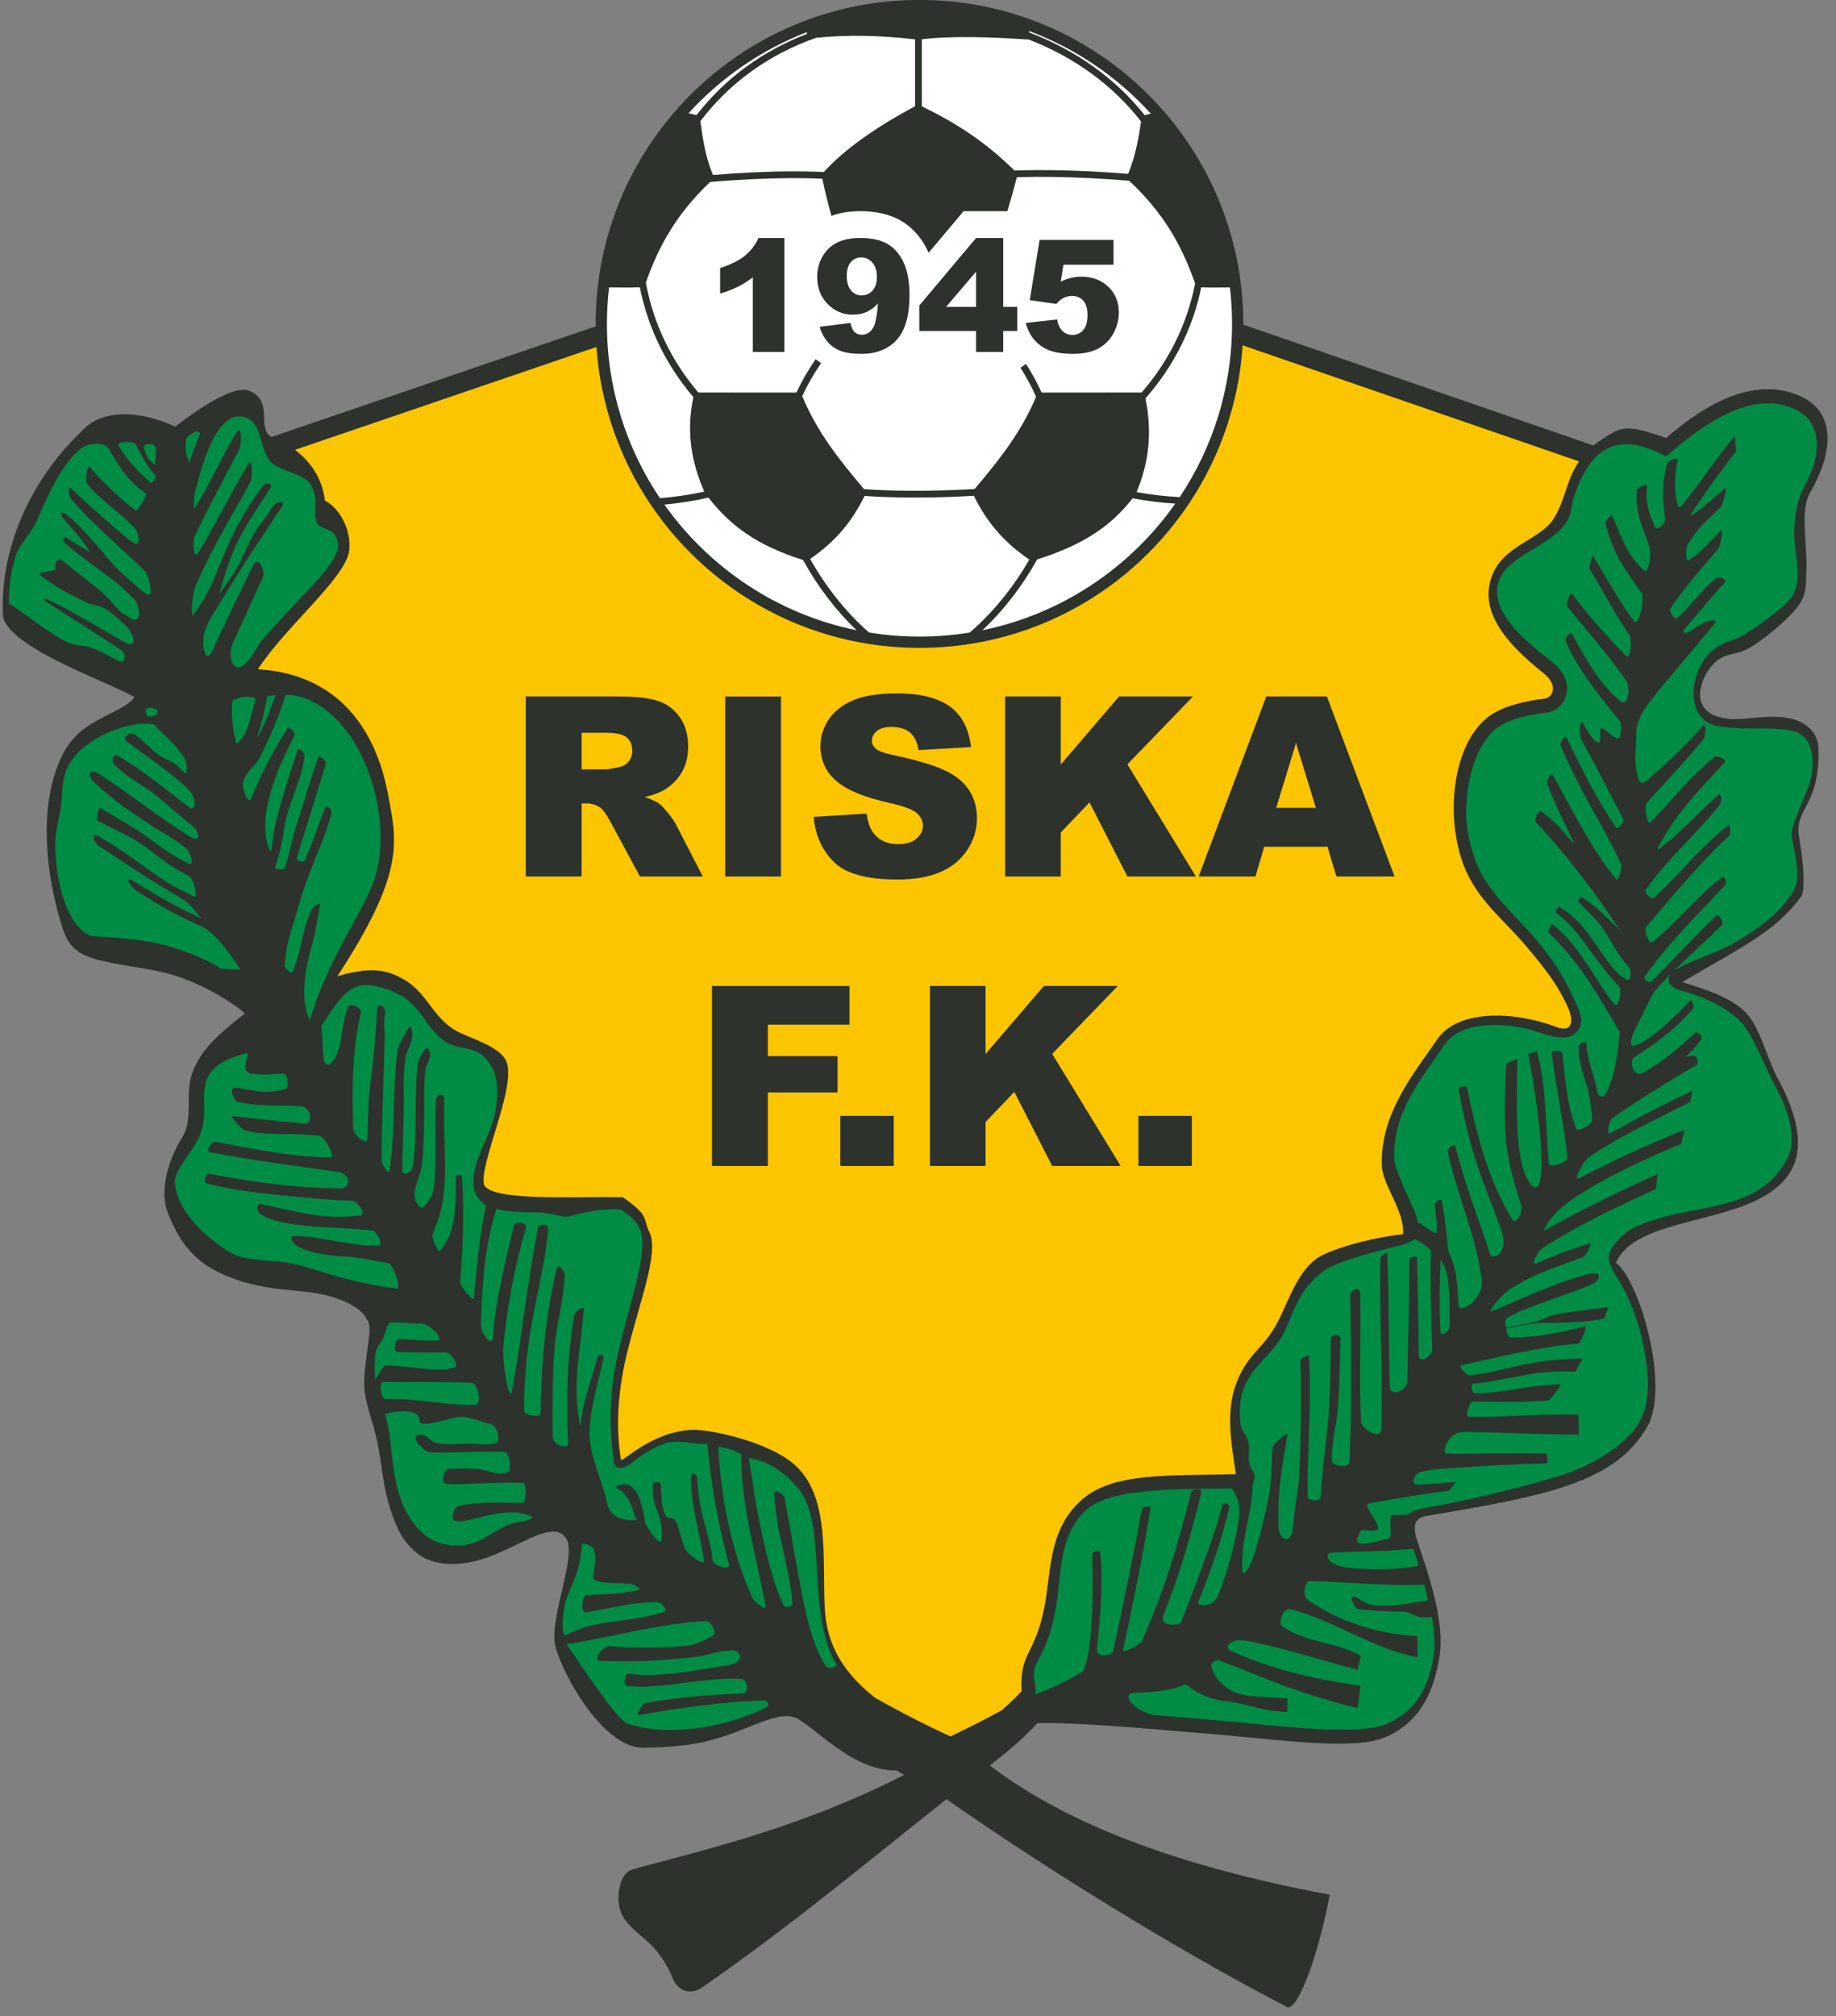
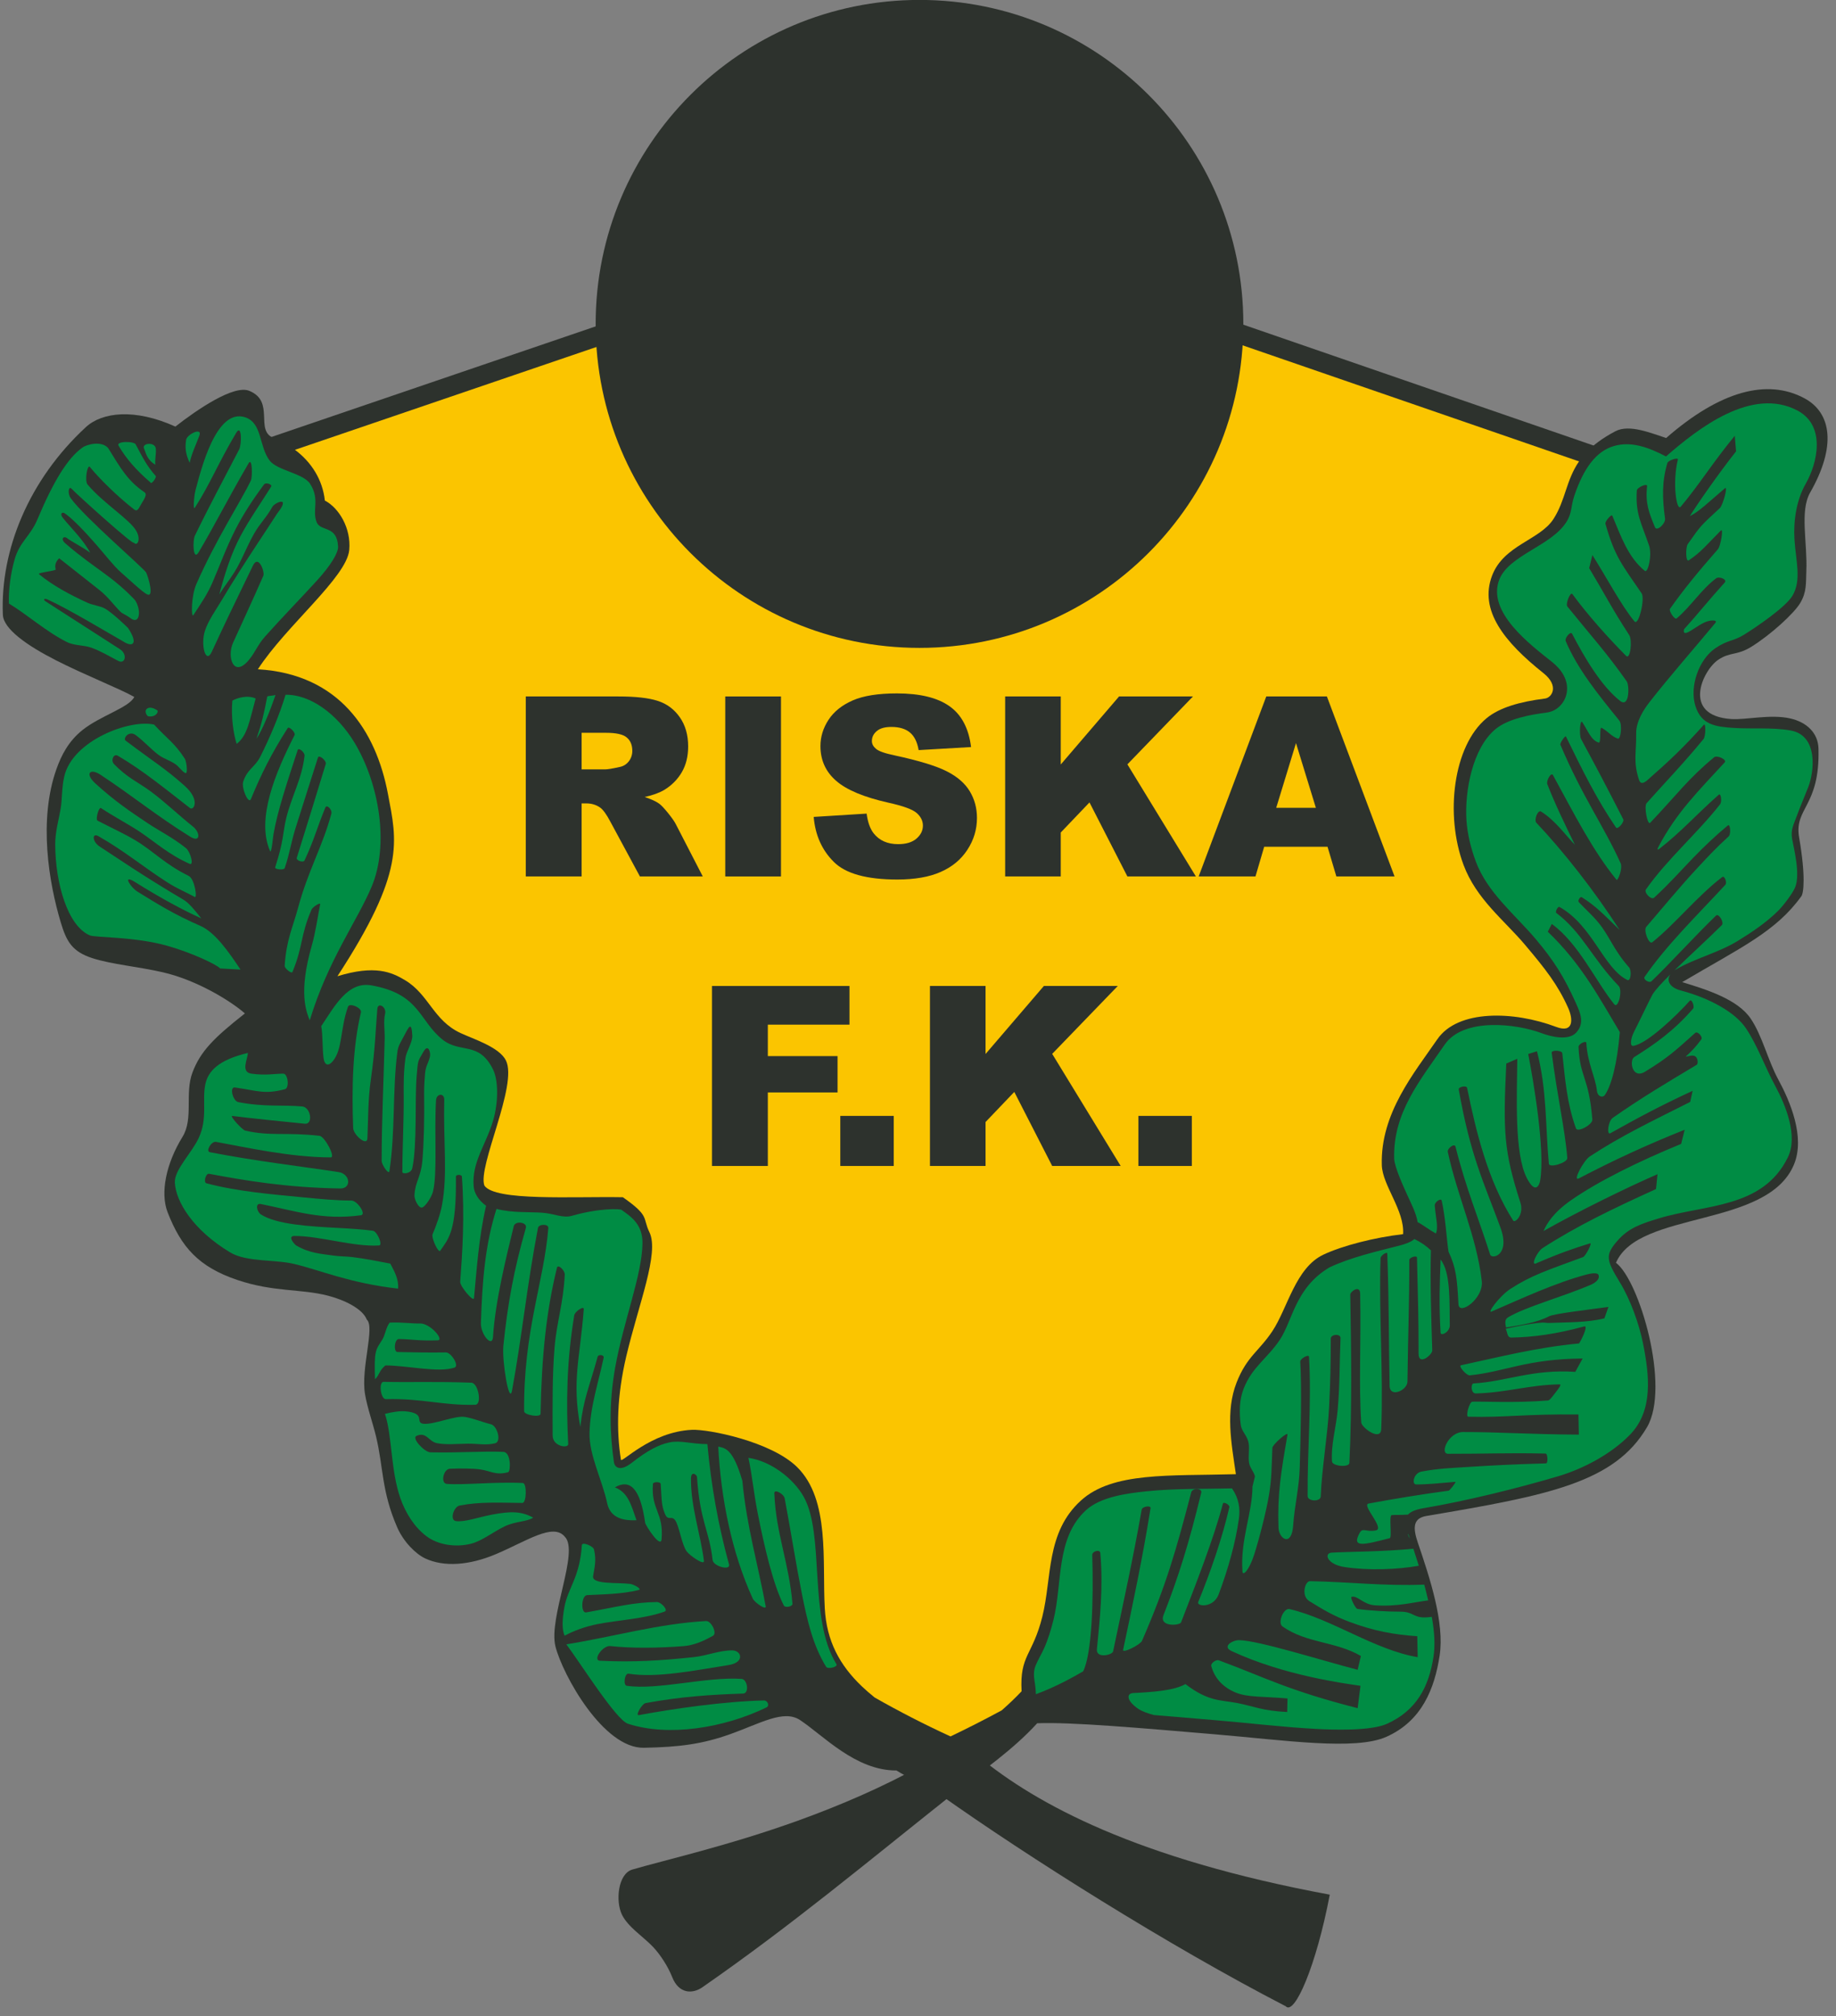
<svg xmlns="http://www.w3.org/2000/svg" width="518.7pt" height="569.4pt" viewBox="0 0 518.7 569.4" version="1.1">
  <rect x="0" y="0" width="518.7" height="569.4" fill="#808080" stroke="none" />
  <g id="surface1">
    <path style=" stroke:none;fill-rule:evenodd;fill:rgb(17.651%,19.604%,17.651%);fill-opacity:1;" d="M 53.82 131.199 L 224.91 72.863 L 298.562 73.516 L 467.699 131.852 C 464.223 174.648 471.477 277.25 442.605 336.184 C 409.809 403.133 331.727 467.031 268.586 496.52 C 213.836 471.969 174.898 434.039 142.137 389.629 C 108.391 343.891 73.113 292.988 67.18 236.461 C 63.488 201.266 57.512 166.395 53.82 131.199 Z M 53.82 131.199 " />
    <path style=" stroke:none;fill-rule:evenodd;fill:rgb(17.651%,19.604%,17.651%);fill-opacity:1;" d="M 24.258 120.621 C 8.172 135.469 0.039 155.293 0.809 173.621 C 0.98 177.625 7.617 182.289 15.742 186.438 C 23.871 190.59 33.781 194.461 37.93 196.82 C 36.512 199.809 28.348 202.125 23.277 206.184 C 19.336 209.34 17.34 213.305 15.984 217.086 C 10.777 231.633 13.844 249.422 17.156 260.457 C 18.758 265.801 20.316 268.734 26.145 270.605 C 31.594 272.355 39.047 272.973 46.047 274.586 C 55.82 276.84 65.391 282.84 69.188 286.199 C 60.312 293.184 56.645 296.91 54.383 302.852 C 52.133 308.762 54.727 315.887 51.578 321.02 C 46.914 328.598 45.215 336.855 47.355 342.355 C 51.227 352.285 56.172 357.785 67.02 361.457 C 77.27 364.93 84.941 363.918 92.629 365.898 C 97.234 367.082 102.414 369.551 103.629 372.664 C 105.996 374.762 101.902 386.316 103.121 393.699 C 103.754 397.523 105.285 401.711 106.23 405.629 C 108.34 414.375 107.746 421.039 112.199 431.289 C 114.008 435.449 117.461 438.852 120.121 440.102 C 125.395 442.57 132.555 442.102 140.18 438.863 C 148.82 435.195 156.273 429.988 159.551 433.957 C 163.777 438.109 154.855 456.863 156.93 464.988 C 158.984 473.047 170.473 493.809 181.922 493.578 C 191.965 493.379 198.367 492.559 206.32 489.723 C 214.785 486.703 221.383 482.715 225.977 485.723 C 232.523 490.016 241.676 500.039 253.258 499.992 C 256.727 502.203 261.547 503.938 265.664 506.859 C 290.148 524.219 330.27 549.559 363.23 566.566 C 365.715 569.352 371.895 555.062 375.68 535.062 C 321.156 524.949 292.785 509.461 276.551 496.121 C 274.762 494.652 272.359 494.191 270.301 493.191 C 261.402 488.871 250.801 483.223 243.449 476.195 C 237.223 470.242 233.527 463.441 233.012 454.188 C 232.273 440.895 234.539 423.566 225.238 414.352 C 217.863 407.047 200.047 403.566 195.473 403.785 C 183.785 404.34 175.598 413.332 175.422 412.219 C 174.086 403.816 174.305 394.203 176.914 383.098 C 180.379 368.355 186.34 353.863 183.473 347.984 C 181.445 343.832 183.684 343.496 175.965 338.102 C 161.754 337.848 139.836 339.266 136.84 334.801 C 134.891 329.391 146.352 306.445 142.941 299.496 C 141.09 295.711 133.82 293.473 130.09 291.727 C 122.453 288.168 121.18 280.902 114.531 276.871 C 110.547 274.449 105.852 272.477 95.328 275.691 C 114.629 246.098 112.137 237.602 109.59 224.156 C 106.199 206.305 95.816 190.363 72.855 189.004 C 80.793 176.75 97.965 162.996 98.668 155.312 C 99.23 149.176 95.746 143.418 91.777 141.359 C 90.906 133.27 85.246 126.824 77.328 123.715 C 71.836 121.562 77.84 113.406 70.41 110.367 C 66.062 108.59 55.688 115.66 49.547 120.469 C 38.039 115.27 28.844 116.391 24.258 120.621 Z M 24.258 120.621 " />
    <path style=" stroke:none;fill-rule:evenodd;fill:rgb(0%,54.881%,26.66%);fill-opacity:1;" d="M 33.438 186.656 C 30.637 185.223 28.844 184.039 25.871 182.934 C 23.633 182.105 21.102 182.418 18.82 181.277 C 13.105 178.422 7.418 173.371 2.523 170.445 C 2.355 166.793 2.977 162.051 4.129 157.973 C 5.547 152.977 8.562 151.453 10.562 146.699 C 15.137 135.828 19.137 129.348 23.289 126.395 C 24.672 125.41 28.754 124.445 30.559 126.543 C 34.152 132.367 36.164 135.867 40.801 138.996 C 41.793 139.668 40.543 141.184 39.82 142.488 C 39.078 143.832 38.727 144.512 37.93 143.898 C 33.203 140.262 27.832 134.922 25.391 131.867 C 24.695 130.992 23.852 135.785 24.742 136.836 C 29.246 142.172 36.621 146.641 38.492 149.918 C 39.918 152.414 38.754 154.418 37.785 153.219 C 37.922 154.254 21.355 139.312 20.305 138.098 C 19.355 137 19.023 139.332 19.977 140.676 C 23.773 146.027 40.816 160.629 41.316 161.727 C 41.945 163.113 43.762 169.27 41.297 167.707 C 39.754 166.73 37.797 164.852 34.133 161.602 C 32.082 159.781 29.605 156.562 27.152 153.758 C 23.789 149.91 20.461 146.453 18.301 144.969 C 17.562 144.461 16.789 145.059 17.785 146.289 C 20.066 149.105 23.504 152.395 25.488 156.105 C 23.402 154.547 19.781 152.68 19.004 152.023 C 18.027 151.199 17.004 152.156 18.395 153.395 C 19.535 154.41 20.73 155.367 21.836 156.246 C 24.996 158.777 28.035 160.809 31.195 163.223 C 35.195 166.277 38.109 169.391 38.227 169.586 C 40.023 172.523 39.426 176.52 36.879 174.578 C 35.551 173.57 34.707 173.402 34.078 172.797 C 32.297 171.082 30.59 168.586 28.039 166.586 C 23.254 162.816 18.332 158.91 16.715 157.656 C 15.621 158.75 15.473 159.652 15.715 160.766 C 16.203 161.199 10.445 161.668 11.031 162.156 C 14.836 165.32 19.816 167.988 24.715 170.223 C 26.211 170.906 28.266 171.109 29.594 171.832 C 31.805 173.043 36.129 177.285 36.184 177.363 C 39.129 181.82 37.566 182.973 34.688 181.074 C 30.711 178.836 19.461 172.027 13.539 169.344 C 12.34 168.801 12.207 169.414 12.871 169.824 C 13.367 170.125 28.227 179.691 33.879 183.332 C 36.109 184.77 35.363 187.645 33.438 186.656 Z M 33.438 186.656 " />
    <path style=" stroke:none;fill-rule:evenodd;fill:rgb(0%,54.881%,26.66%);fill-opacity:1;" d="M 70.223 186.484 C 72.098 184.273 72.789 182.098 74.883 179.754 C 79.828 174.215 85.23 168.688 89.523 163.977 C 93.504 159.609 95.586 156.086 95.512 154.375 C 95.258 148.258 90.586 150.207 89.48 147.508 C 88.062 144.035 90.48 141.176 87.633 136.664 C 85.73 133.656 78.32 132.883 76.176 130.059 C 73.133 126.043 74.117 119.512 69.344 117.871 C 61.023 115.012 56.742 132.914 55.266 138.316 C 54.789 140.062 54.488 144.246 55.047 143.379 C 59.336 136.762 61.715 130.629 66.707 122.27 C 68.363 119.484 68.281 125.531 67.586 126.887 C 62.98 135.781 59.207 142.723 55.047 151.297 C 54.406 152.621 54.488 158.711 56.148 155.918 C 60.637 148.359 63.992 141.562 70.223 130.844 C 71.305 128.977 71.34 134.727 70.879 135.688 C 67.926 141.859 61.148 152.051 55.488 164.914 C 53.938 168.438 54.02 174.617 54.609 173.73 C 56.578 170.758 58.582 167.832 59.969 164.625 C 62.117 159.668 63.918 154.598 66.602 149.359 C 68.688 145.281 71.41 141.098 74.617 136.781 C 75.09 136.152 77.016 136.77 76.598 137.438 C 73.539 142.328 70.32 146.867 67.848 151.562 C 65.379 156.258 63.52 161.852 61.965 167.867 C 63.406 165.516 64.73 163.949 66.184 161.648 C 68.277 158.336 69.496 154.785 71.719 150.82 C 73.453 147.742 75.207 146.262 76.945 143.129 C 77.598 141.953 82.41 139.797 78.266 145.078 C 74.348 151.145 71.266 155.645 67.668 161.34 C 65.781 164.32 64.02 167.164 62.469 169.777 C 61.086 172.109 58.867 175.176 57.906 178.113 C 56.602 182.117 58.133 187.762 59.84 184.055 C 63.148 176.867 66.504 169.906 71.445 159.75 C 73.059 156.434 74.844 161.562 74.398 162.586 C 71.52 169.23 68.645 175.277 65.84 181.516 C 64.043 185.508 65.973 191.496 70.223 186.484 Z M 70.223 186.484 " />
    <path style=" stroke:none;fill-rule:evenodd;fill:rgb(0%,54.881%,26.66%);fill-opacity:1;" d="M 33.547 125.941 C 35.594 129.484 38.656 132.953 42.465 136.203 C 42.758 137.047 44.258 134.805 44.004 134.438 C 41.363 131.422 40.371 129.289 38.391 125.609 C 38.172 124.508 32.453 124.508 33.547 125.941 Z M 33.547 125.941 " />
    <path style=" stroke:none;fill-rule:evenodd;fill:rgb(0%,54.881%,26.66%);fill-opacity:1;" d="M 52.59 124.18 C 52.184 126.75 52.551 128.445 53.582 130.688 C 54.207 127.891 55.266 125.867 56.219 123.297 C 57.539 120.426 52.918 122.523 52.59 124.18 Z M 52.59 124.18 " />
    <path style=" stroke:none;fill-rule:evenodd;fill:rgb(0%,54.881%,26.66%);fill-opacity:1;" d="M 40.707 126.715 C 41.168 127.684 41.434 129.84 43.895 131.238 C 43.672 129.84 44.211 128.004 44.004 126.605 C 43.73 124.73 39.926 125.109 40.707 126.715 Z M 40.707 126.715 " />
    <path style=" stroke:none;fill-rule:evenodd;fill:rgb(0%,54.881%,26.66%);fill-opacity:1;" d="M 43.547 204.637 C 36.871 203.02 20.516 208.996 18.152 219.289 C 17.398 222.57 17.602 225.664 17.109 228.516 C 16.586 231.602 15.582 234.906 15.598 238.543 C 15.656 249.457 19.09 261.449 25.363 264.152 C 26.867 264.797 38.031 264.496 47.172 267.07 C 54.281 269.07 61.426 272.5 62.184 273.496 L 67.953 273.816 C 64.707 268.973 60.832 263.309 56.594 261.461 C 49.145 258.207 44.57 255.348 38.781 251.762 C 37.016 250.672 34.438 246.852 37.93 248.965 C 45.746 253.848 51.988 257.164 56.871 259.352 C 55.09 257.129 53.41 255.012 51.871 254.105 C 40.465 247.383 32.715 242.027 28.164 239.066 C 26.012 237.668 25.957 235.094 27.797 236.137 C 35.176 240.316 40.652 244.965 47.359 249.234 C 49.98 250.906 51.969 251.68 54.902 253.234 C 55.879 254.176 55.055 248.219 53.312 247.359 C 46.418 243.965 43.547 240.48 38.16 237.258 C 35.035 235.387 31.715 233.918 27.551 231.746 C 26.91 231.41 27.926 227.801 28.531 228.199 C 32.305 230.699 36.469 232.859 39.641 234.992 C 43.984 237.91 47.59 241.273 53.555 243.945 C 54.922 244.559 53.742 240.492 52.582 239.551 C 48.918 236.586 45.023 234.668 41.82 232.535 C 36.836 229.203 32.359 226.203 26.941 221.242 C 23.883 218.441 25.438 216.836 28.406 218.801 C 37.695 224.941 44.133 230.316 53.68 236.254 C 56.719 238.145 56.609 235.109 54.535 233.445 C 50.289 230.043 46.492 226.387 42.695 223.582 C 38.898 220.777 35.957 219.68 32.195 215.75 C 31.227 214.742 32.082 212.715 33.285 213.422 C 40.367 217.578 46.465 222.605 53.684 228.203 C 54.719 229.004 56.668 225.961 52.215 221.965 C 46.734 217.051 43.367 215.098 35.488 209.156 C 34.672 208.539 36.422 206.211 38.301 207.566 C 40.477 209.141 42.719 211.641 44.723 213.133 C 46.387 214.371 47.812 214.613 49.602 215.836 C 50.508 216.457 51.34 217.781 52.34 218.312 C 53.152 218.742 52.715 215.047 52.215 214.273 C 49.348 209.816 47.129 208.543 43.547 204.637 Z M 43.547 204.637 " />
    <path style=" stroke:none;fill-rule:evenodd;fill:rgb(0%,54.881%,26.66%);fill-opacity:1;" d="M 44.445 200.621 C 43.578 200.027 42.293 199.473 41.453 200.191 C 40.707 200.824 41.477 202.207 41.879 202.273 C 44.086 202.656 44.871 200.91 44.445 200.621 Z M 44.445 200.621 " />
    <path style=" stroke:none;fill-rule:evenodd;fill:rgb(0%,54.881%,26.66%);fill-opacity:1;" d="M 87.508 288.156 C 92.707 271.031 100.934 260.094 105.02 250.34 C 109.98 238.488 107.152 221.301 100.133 209.688 C 95.266 201.641 87.648 196.074 80.672 196.207 C 79.035 201.715 76.207 208.418 73.512 213.734 C 72.004 216.715 69.887 217.141 68.707 220.758 C 68.137 222.48 70.215 227.32 70.898 225.641 C 73.664 218.895 76.676 212.781 81.281 205.613 C 81.676 205.004 83.562 206.922 83.234 207.566 C 77.766 218.297 72.363 231.23 76.273 240.289 C 76.707 241.285 77.066 236.727 77.254 235.652 C 78.398 229.059 80.906 221.602 84.09 211.832 C 84.371 210.961 86.145 212.516 86.043 213.426 C 85.309 219.965 82.328 224.961 80.844 231.133 C 79.836 235.352 80.223 237.293 77.742 244.934 C 77.543 245.547 80.215 245.789 80.426 245.176 C 81.852 241.02 82.168 238.137 83.477 233.922 C 84.961 229.148 87.938 219.922 89.832 213.914 C 90.109 213.016 92.305 214.848 92.027 215.75 C 89.637 223.555 86.809 232.852 83.844 242.246 C 83.602 243.02 85.695 243.719 86.039 242.984 C 88.797 237.098 89.434 234.078 91.902 228.082 C 92.34 227.016 93.914 228.68 93.613 229.789 C 91.117 239.078 87.004 245.926 84.195 256.418 C 82.723 261.914 80.871 265.465 80.426 272.777 C 80.387 273.445 82.367 275.102 82.629 274.484 C 85.688 267.062 84.82 264.266 88.004 256.891 C 88.32 256.148 90.602 254.637 90.441 255.43 C 89.801 258.578 89.203 263.145 88.066 267.102 C 84.305 280.234 86.465 285.527 87.508 288.156 Z M 87.508 288.156 " />
    <path style=" stroke:none;fill-rule:evenodd;fill:rgb(0%,54.881%,26.66%);fill-opacity:1;" d="M 72.227 197.258 C 70.52 203.434 69.914 207.793 66.859 210.062 C 65.969 207.34 65.234 202.543 65.641 197.871 C 66.941 197.098 69.953 196.199 72.227 197.258 Z M 72.227 197.258 " />
    <path style=" stroke:none;fill-rule:evenodd;fill:rgb(0%,54.881%,26.66%);fill-opacity:1;" d="M 77.84 196.285 C 76.215 200.98 74.094 206.215 72.469 208.602 C 73.977 204.125 74.504 201.859 75.516 196.648 C 76.254 196.488 77.102 196.445 77.84 196.285 Z M 77.84 196.285 " />
    <path style=" stroke:none;fill-rule:evenodd;fill:rgb(0%,54.881%,26.66%);fill-opacity:1;" d="M 70.031 297.352 C 61.691 299.32 58.715 302.543 57.973 306.371 C 57.082 310.969 58.703 315.828 56.148 321.355 C 54.188 325.598 49.207 330.371 49.395 333.98 C 49.676 339.344 54.527 347.352 65.004 353.672 C 69.656 356.477 77.656 355.621 83.16 356.957 C 90.703 358.785 98.961 362.387 112.461 363.914 C 112.699 361.395 111.48 359.117 110.262 356.844 C 106.453 356.109 103.199 355.457 99.543 355.004 C 97.883 354.801 95.941 354.828 94.172 354.57 C 90.77 354.074 87.461 353.949 83.684 351.723 C 83.207 351.438 81.086 349.039 83.195 349.039 C 90.539 349.039 99.762 352.156 107.09 351.723 C 108.254 351.652 106.535 347.742 105.383 347.578 C 102.602 347.18 99.336 346.984 95.629 346.781 C 87.465 346.332 78.105 345.824 73.688 342.945 C 72.586 342.223 71.969 339.676 73.688 340.02 C 83.305 341.938 91.145 344.688 101.973 343.188 C 103.594 342.965 100.93 339.043 99.289 339.043 C 95.148 339.043 90.086 338.57 85.984 338.168 C 76.965 337.285 67.148 336.512 58.332 334.168 C 57.414 333.926 58.129 331.312 59.059 331.484 C 69.207 333.383 80.938 335.387 96.121 335.629 C 99.363 335.684 99.004 331.512 95.633 330.996 C 84.277 329.266 72.855 328 59.301 325.391 C 58.008 325.141 59.715 322.23 61.008 322.465 C 68.957 323.906 82.078 326.852 93.438 326.852 C 94.902 326.852 91.719 320.918 90.266 320.758 C 80.68 319.684 76.484 320.938 69.301 319.293 C 68.418 319.094 64.742 315.039 65.641 315.148 C 72.145 315.953 78.629 316.582 86.121 317.344 C 88.543 317.59 87.812 312.688 85.391 312.469 C 79.66 311.949 74.852 312.684 67.348 311.25 C 65.754 310.945 64.77 306.863 66.379 307.102 C 72.945 308.078 74.855 309.086 80.516 307.59 C 81.809 307.25 81.367 303.199 80.027 303.203 C 77.703 303.207 74.984 303.777 71.004 303.203 C 67.953 302.758 69.953 299.137 70.031 297.352 Z M 70.031 297.352 " />
    <path style=" stroke:none;fill-rule:evenodd;fill:rgb(0%,54.881%,26.66%);fill-opacity:1;" d="M 90.754 289.793 C 91.215 292.215 91.043 296 91.406 298.777 C 91.691 300.938 92.84 301.141 94.047 299.656 C 96.816 296.273 96.066 290.703 98.312 284.301 C 98.742 283.078 102.273 284.633 101.973 285.895 C 99.605 295.812 99.352 307.414 99.777 318.562 C 99.852 320.527 103.699 323.824 103.801 321.48 C 104.051 315.676 103.926 310.762 104.801 304.613 C 106.02 296.047 106.051 291.492 106.602 284.914 C 106.773 282.895 109.234 284.363 108.797 286.258 C 108.277 288.504 108.734 290.914 108.68 293.301 C 108.41 304.809 107.824 316.309 107.824 327.828 C 107.824 328.957 109.852 331.867 110.02 330.754 C 111.719 319.34 110.848 308.16 112.246 297.219 C 112.492 295.312 113.004 294.719 114.047 292.73 C 115.547 289.84 116.242 288.395 116.48 292.352 C 116.594 294.32 114.824 296.891 114.57 298.668 C 114.004 302.574 114.027 306.23 114.055 309.535 C 114.113 316.066 113.672 324.285 113.672 330.996 C 113.672 331.617 116.145 331.48 116.477 329.898 C 117.895 323.207 117.156 310.66 117.715 303.836 C 118.098 299.168 118.023 299.828 119.648 296.988 C 121.047 294.547 121.691 297.379 121.477 298.324 C 120.988 300.461 120.301 300.848 120.086 303.141 C 119.969 304.344 119.797 306.906 119.82 308.855 C 119.926 315.73 119.766 322.688 119.328 327.754 C 118.922 332.512 117.277 333.68 117.09 337.578 C 117.035 338.664 118.238 341.316 119.281 341 C 120.172 340.727 121.965 338.023 122.324 336.508 C 123.621 331.09 122.637 320.293 123.184 310.766 C 123.297 308.734 125.539 308.648 125.504 310.527 C 125.234 322.883 126.492 331.391 124.891 340.23 C 124.402 342.938 123.215 346.203 122.211 348.555 C 121.801 349.508 123.836 354.051 124.402 353.184 C 126.621 349.824 128.996 348.148 128.797 332.281 C 128.781 331.637 130.453 331.637 130.496 332.281 C 131.305 343.633 130.629 353.832 130.012 361.965 C 129.914 363.215 133.789 367.848 133.91 366.594 C 134.672 358.777 135.215 349.648 137.324 340.508 C 135.047 338.875 133.969 336.836 133.82 335.043 C 133.238 328.152 137.297 323.363 139.344 316.355 C 140.746 311.566 140.895 305.227 139.273 301.984 C 135.23 293.867 130.023 297.656 124.91 293.5 C 118.34 288.156 118.602 280.703 104.965 278.277 C 98.27 277.086 94.605 284.035 90.754 289.793 Z M 90.754 289.793 " />
    <path style=" stroke:none;fill-rule:evenodd;fill:rgb(0%,54.881%,26.66%);fill-opacity:1;" d="M 118.645 373.754 C 116.637 373.836 113.352 373.344 110.098 373.508 C 109.102 374.68 108.801 377.074 107.992 378.344 C 106.121 381.281 105.664 381.297 105.945 389.504 C 107.246 388.285 107.086 387.066 108.879 385.602 C 115.062 385.602 123.805 387.754 128.414 386.215 C 129.84 385.738 127.473 381.914 125.973 381.934 C 121.281 381.992 117.367 381.945 112.297 381.816 C 111.113 381.789 111.438 378.133 112.664 378.148 C 116.309 378.188 118.215 378.707 123.652 378.52 C 125.621 378.449 121.492 373.641 118.645 373.754 Z M 118.645 373.754 " />
    <path style=" stroke:none;fill-rule:evenodd;fill:rgb(0%,54.881%,26.66%);fill-opacity:1;" d="M 108.387 390.238 C 116.113 390.418 123.34 390.098 133.176 390.484 C 135.133 390.562 136.234 396.664 134.277 396.715 C 124.992 396.957 119.285 394.859 109.004 395.125 C 107.527 395.164 106.914 390.207 108.387 390.238 Z M 108.387 390.238 " />
    <path style=" stroke:none;fill-rule:evenodd;fill:rgb(0%,54.881%,26.66%);fill-opacity:1;" d="M 150.641 428.586 C 148.754 429.812 145.664 429.566 142.59 431.043 C 139.223 432.656 136.191 435.188 132.98 435.977 C 128.574 437.062 123.652 436.23 120.48 433.836 C 117.059 431.258 114.586 427.285 113.121 423.129 C 110.34 415.195 110.828 405.555 108.754 399.277 C 110.73 398.773 112.945 398.422 114.512 398.562 C 120.574 399.102 117.09 401.773 119.617 402.07 C 122.492 402.41 128.527 399.699 131.34 400.148 C 133.762 400.539 136.289 401.629 138.672 402.207 C 140.516 402.652 141.73 407.137 139.891 407.582 C 137.227 408.227 135.203 407.68 132.203 407.703 C 129.203 407.727 126.09 408.07 123.449 407.555 C 121.055 407.082 120.508 404.246 117.672 405.5 C 116.184 406.156 119.961 410.109 121.578 410.145 C 129.754 410.324 136.805 409.746 142.215 410.02 C 144.422 410.129 144.305 415.555 143.551 415.758 C 140.07 416.699 138.738 415.426 135.719 414.98 C 133.648 414.676 130.023 414.656 127.074 414.785 C 125.262 414.867 124.406 418.91 126.219 419.055 C 130.898 419.43 140.23 418.41 147.711 418.809 C 148.887 418.871 148.766 424.441 147.59 424.434 C 140.715 424.367 135.602 424.07 129.883 425.164 C 128.121 425.5 127.008 429.293 128.781 429.555 C 131.219 429.918 135.266 428.445 138.887 427.758 C 144.23 426.746 147.234 426.73 150.641 428.586 Z M 150.641 428.586 " />
    <path style=" stroke:none;fill-rule:evenodd;fill:rgb(0%,54.881%,26.66%);fill-opacity:1;" d="M 140.262 341.398 C 137.008 351.656 136.254 361.848 135.863 373.633 C 135.758 376.832 139.078 380.742 139.281 377.551 C 139.926 367.316 143.109 354.668 145.141 346.285 C 145.547 344.637 149.031 345.137 148.562 346.77 C 145.09 358.898 143.422 368.355 142.215 379.984 C 141.762 384.301 143.863 396.953 144.656 392.684 C 147.48 377.402 148.781 363.551 151.984 346.77 C 152.203 345.617 155.008 345.605 154.914 346.773 C 153.672 362.195 147.879 375.645 148.074 398.547 C 148.086 399.637 152.691 400.371 152.715 399.281 C 153.023 383.02 154.324 370.355 157.355 358.004 C 157.633 356.867 159.605 358.785 159.555 359.957 C 159.18 367.93 157.262 373.453 156.68 380.449 C 156.016 388.375 156.098 397.074 156.133 405.387 C 156.145 408.582 160.59 409.062 160.527 407.824 C 159.938 396.262 160.066 384.488 162.238 371.434 C 162.422 370.359 165.008 368.641 164.926 369.727 C 163.867 383.586 161.512 389.801 163.945 402.953 C 164.871 394.832 166.441 391.938 168.836 383.16 C 169.047 382.379 170.711 382.609 170.547 383.402 C 169.035 390.559 166.715 397.285 166.547 404.715 C 166.398 410.867 170.215 418.227 171.516 424.434 C 172.254 427.922 174.859 429.559 179.824 429.316 C 178.273 424.922 177.465 421.504 173.719 420.035 C 177.949 417.602 180.891 420.234 182.266 430.047 C 182.367 430.77 186.672 437.453 186.906 434.699 C 187.555 427.074 183.879 426.41 184.465 419.055 C 184.512 418.41 186.621 418.406 186.66 419.055 C 186.965 424.086 186.902 425.246 187.863 427.531 C 188.777 429.707 189.672 427.82 190.766 429.359 C 191.867 430.895 192.59 436.184 193.988 438.109 C 194.84 439.281 199.051 442.238 198.871 440.793 C 197.895 433.113 195.145 425.512 195.211 417.594 C 195.223 415.242 196.879 416.457 196.914 417.105 C 197.754 429.777 200.406 432.188 201.32 440.562 C 201.512 442.328 206.477 443.68 205.953 441.773 C 202.891 430.617 200.906 419.527 199.848 407.824 C 195.219 407.793 192.297 406.68 189.145 407.336 C 185.992 407.992 182.852 409.688 178.516 413.074 C 174.922 415.887 173.617 414.105 173.449 412.973 C 172.34 405.328 171.949 396.477 173.797 386.199 C 176.176 372.988 181.391 360.074 181.512 351.164 C 181.586 345.887 178.496 343.711 175.566 341.66 C 175.172 341.383 169.547 341.082 161.547 343.352 C 158.984 344.078 156.574 342.711 153.195 342.477 C 149.414 342.211 144.754 342.562 140.262 341.398 Z M 140.262 341.398 " />
-     <path style=" stroke:none;fill-rule:evenodd;fill:rgb(0%,54.881%,26.66%);fill-opacity:1;" d="M 202.914 408.531 C 203.664 423 206.664 438.336 212.664 451.445 C 213.184 452.574 216.547 454.859 216.324 453.641 C 214.172 441.867 210.953 431.156 209.73 418.188 C 209.508 415.785 209.34 413.305 209.496 410.727 C 207.137 409.344 205.027 408.938 202.914 408.531 Z M 202.914 408.531 " />
+     <path style=" stroke:none;fill-rule:evenodd;fill:rgb(0%,54.881%,26.66%);fill-opacity:1;" d="M 202.914 408.531 C 203.664 423 206.664 438.336 212.664 451.445 C 213.184 452.574 216.547 454.859 216.324 453.641 C 214.172 441.867 210.953 431.156 209.73 418.188 C 207.137 409.344 205.027 408.938 202.914 408.531 Z M 202.914 408.531 " />
    <path style=" stroke:none;fill-rule:evenodd;fill:rgb(0%,54.881%,26.66%);fill-opacity:1;" d="M 211.445 411.703 C 212.57 417.078 212.906 421.434 214.039 427.199 C 215.926 436.809 218.426 447.492 221.441 453.395 C 221.82 454.129 223.945 453.73 223.879 452.906 C 222.992 441.68 219.18 432.957 218.762 421.699 C 218.715 420.379 221.445 421.863 221.688 423.16 C 223.414 432.344 224.84 441.523 226.539 450.059 C 228.039 457.586 229.645 464.617 233.391 470.707 C 233.863 471.477 236.797 470.746 236.316 469.977 C 228.262 457 233.133 433.375 227.016 422.621 C 224.105 417.504 217.797 412.629 211.445 411.703 Z M 211.445 411.703 " />
    <path style=" stroke:none;fill-rule:evenodd;fill:rgb(0%,54.881%,26.66%);fill-opacity:1;" d="M 164.391 436.328 C 163.758 445.66 160.441 448.379 159.434 453.949 C 158.836 457.289 158.711 460.164 159.512 461.93 C 161.891 460.637 165.191 459.363 168.848 458.645 C 174.715 457.496 182.102 457.176 187.797 455.102 C 188.879 454.707 186.754 452.406 185.602 452.422 C 178.867 452.492 174.262 453.812 165.609 455.348 C 164.004 455.629 164.227 450.562 165.852 450.469 C 169.629 450.254 175.738 450.238 180.48 449.008 C 181.441 448.758 179.027 447.426 178.047 447.301 C 174.414 446.84 167.184 447.523 167.559 445.105 C 167.93 442.719 168.57 440.703 167.801 437.547 C 167.57 436.594 164.453 435.348 164.391 436.328 Z M 164.391 436.328 " />
    <path style=" stroke:none;fill-rule:evenodd;fill:rgb(0%,54.881%,26.66%);fill-opacity:1;" d="M 199.504 457.785 C 186.184 458.504 173.172 462.254 160.004 464.367 C 164.086 469.832 174.055 485.691 177.383 486.781 C 188.824 490.535 204.547 488.012 216.566 482.168 C 217.488 481.715 216.859 480.195 215.84 480.215 C 204.637 480.453 189.973 482.59 180.48 484.359 C 179.395 484.562 181.348 481.141 182.43 480.945 C 192.867 479.066 200.902 478.578 209.984 478.266 C 211.695 478.207 211.203 474.234 209.496 474.121 C 199.578 473.453 185.789 477.363 177.066 476.07 C 175.988 475.91 176.48 472.488 177.555 472.656 C 185.496 473.906 195.781 471.809 205.84 470.219 C 210.492 469.484 209.547 466.074 206.812 466.074 C 203.145 466.074 199.727 467.578 196.074 467.969 C 186.73 468.965 178.867 469.461 169.508 469 C 167.336 468.895 170.266 464.617 172.434 464.855 C 178.52 465.52 186.145 465.414 193.121 464.871 C 195.848 464.66 198.555 463.57 201.449 461.93 C 202.684 461.23 200.914 457.707 199.504 457.785 Z M 199.504 457.785 " />
    <path style=" stroke:none;fill-rule:evenodd;fill:rgb(17.651%,19.604%,17.651%);fill-opacity:1;" d="M 470.715 123.695 C 466.621 122.402 460.352 119.691 456.363 121.793 C 441.527 129.605 444.164 138.355 438.891 146.551 C 435.012 152.578 424.828 153.863 421.52 162.605 C 417.84 172.344 424.961 181.273 436.031 190.082 C 440.598 193.715 438.441 197.027 436.488 197.273 C 429.316 198.176 423.602 199.824 419.953 202.848 C 410.547 210.648 408.184 230.066 413.465 244.23 C 417.086 253.93 424.949 259.844 430.816 266.789 C 436.684 273.734 440.07 278.059 443.008 284.582 C 444.461 287.805 444.621 291.883 439.633 290 C 427.645 285.473 411.863 285.051 406.066 293.496 C 399.562 302.965 389.953 314.41 390.383 329.031 C 390.547 334.75 396.852 341.824 396.395 348.527 C 388.238 349.48 379.262 351.781 373.887 354.316 C 365.992 358.043 363.773 369.441 359.469 375.918 C 355.672 381.629 352.254 383.055 349.363 390.418 C 346.176 398.539 347.871 407.512 349.16 416.316 C 330.312 416.852 314.309 415.602 305.34 423.789 C 295.434 432.828 297.238 445.473 294.48 456.531 C 291.723 467.59 288.047 467.324 288.617 477.621 C 273.672 493.395 249.297 505.551 225.48 514.141 C 205.754 521.258 187.477 525.367 178.633 527.973 C 174.57 529.164 173.859 536.871 175.699 540.684 C 177.395 544.191 181.715 546.898 184.445 549.762 C 186.57 551.984 188.773 555.457 189.879 558.277 C 191.801 563.191 195.711 563.105 198.434 561.211 C 223.973 543.477 244.68 526.086 270.211 505.84 C 277.473 500.078 286.078 494.27 293.023 486.656 C 302.555 486.262 322.504 488.023 343.133 489.766 C 363.129 491.457 382.859 494.41 391.68 490.48 C 401.727 486.004 405.285 476.863 406.719 467.566 C 408.152 458.27 403.938 445.559 400.559 435.648 C 399.145 431.488 399.141 428.758 403.004 428.109 C 437.516 422.297 456.129 418.684 465.305 403.047 C 472.004 391.641 463.133 361.535 456.539 356.617 C 462.922 341.73 499.367 346.93 506.84 328.832 C 510.035 321.09 505.73 311.004 502.363 304.797 C 499.477 299.477 497.891 292.57 494.641 287.719 C 490.961 282.219 482.227 279.488 475.242 277.355 C 491.922 267.52 501.703 263.113 508.922 253.086 C 509.539 252.23 510.191 247.555 508.281 236.484 C 506.836 228.102 514.195 227.848 513.754 211.41 C 513.629 206.949 510.41 203.953 505.797 202.895 C 500.223 201.617 493.238 203.34 489.09 203.059 C 474.973 202.105 481.066 189.297 485.383 186.359 C 488.84 184.008 490.633 185.223 494.789 182.648 C 500.133 179.34 506.84 173.281 508.629 170.234 C 510.465 167.113 510.18 164.598 510.316 161.379 C 510.672 153.152 508.387 144.375 511.41 139.074 C 518.797 126.133 517.512 116.613 509.762 112.465 C 499.273 106.848 485.949 110.398 470.715 123.695 Z M 470.715 123.695 " />
    <path style=" stroke:none;fill-rule:evenodd;fill:rgb(0%,54.881%,26.66%);fill-opacity:1;" d="M 507.129 250.645 C 508.715 246.895 506.754 239.527 506.305 236.918 C 505.855 234.305 506.738 232.867 507.645 230.371 C 508.516 227.965 509.965 224.602 510.891 222.203 C 512.461 218.148 513.855 207.727 505.879 206.289 C 500.758 205.367 494.941 205.918 489.797 205.574 C 484.672 205.227 480.656 204.719 478.984 199.379 C 477.254 193.852 479.961 186.23 484.605 183.066 C 488.188 180.629 489.574 181.191 492.691 179.262 C 496.047 177.188 504.504 171.469 506.414 168.215 C 509.023 163.773 507.352 158.402 506.969 152.406 C 506.629 147.117 507.508 141.234 510.145 136.613 C 513.477 130.77 515.883 120.262 507.883 115.977 C 494.973 109.062 479.703 121.016 470.672 128.902 C 465.879 126.41 460.902 124.492 455.898 125.98 C 450.98 127.441 447.402 132.148 444.734 140.117 C 443.742 143.074 444.188 144.84 442.484 147.488 C 438.137 154.246 426.172 156.809 423.539 163.77 C 420.09 172.902 432.305 182.027 438.512 186.965 C 441.137 189.055 443.203 192.074 442.637 195.586 C 442.176 198.445 439.906 200.855 436.988 201.227 C 432.504 201.789 426.086 202.941 422.496 205.914 C 415.945 211.348 413.789 223.566 414.289 231.531 C 414.539 235.52 415.555 239.574 416.953 243.324 C 420.219 252.086 428.012 258.27 433.859 265.191 C 438.988 271.262 441.898 275.902 445.18 283.191 C 446.516 286.16 447.727 288.938 445.32 291.594 C 443.172 293.961 438.289 292.812 435.547 291.777 C 428.324 289.051 413.426 287.309 408.133 295.02 C 401.223 305.082 393.496 314.238 393.879 327.207 C 393.945 329.59 396.672 335.473 397.676 337.691 C 398.746 340.055 400.09 342.594 400.512 345.156 C 401.617 345.625 403.473 347.125 405.656 348.352 C 406.445 346.453 405.574 343.832 405.344 340.41 C 405.285 339.496 407.105 338.191 407.305 339.09 C 408.371 343.801 408.648 349.523 409.227 353.465 C 411.387 358.062 411.66 361.121 412.039 368.328 C 412.215 371.648 419.211 366.699 418.629 361.754 C 417.137 349.039 411.746 337.934 409.031 325.328 C 408.809 324.285 410.945 322.777 411.203 323.809 C 414.051 335.281 417.77 344.203 420.996 354.309 C 421.441 355.699 426.816 354.586 423.879 346.605 C 419.199 333.883 415.406 326.371 412.121 307.668 C 411.988 306.906 414.32 306.457 414.477 307.215 C 416.984 319.469 420.316 333.414 427.504 344.711 C 427.992 345.477 430.641 343.07 429.523 339.59 C 424.82 324.969 424.633 319.441 425.551 300.348 L 428.66 299.004 C 428.559 309.688 427.777 325.836 431.387 332.754 C 433.859 337.496 434.938 334.496 435.117 333.422 C 436.605 324.625 433.078 304.531 431.746 297.66 L 434.215 296.883 C 437.09 307.93 436.578 318.027 437.578 328.648 C 437.699 329.945 442.887 328.336 442.785 327.035 C 442.16 319.008 439.945 309.59 438.379 297.305 C 438.266 296.449 441.277 296.582 441.371 297.438 C 442.188 304.855 442.664 311.539 445.23 318.648 C 445.695 319.945 449.977 317.551 449.863 316.176 C 448.879 303.969 446.34 304.398 445.965 295.652 C 445.922 294.828 448.129 293.715 448.172 294.539 C 448.445 300.148 450.762 304.262 451.148 307.984 C 451.324 309.727 452.797 310.109 453.414 309.215 C 455.242 306.57 456.879 300.449 457.629 291.477 C 451.988 282.09 446.855 272.266 437.281 263.125 L 438.406 260.93 C 446.004 266.414 450.84 277.184 456.047 283.605 C 457.184 285.008 458.477 279.66 457.305 278.441 C 449.688 270.52 447.094 263.43 439.703 257.836 C 439.277 257.516 440.121 255.879 440.59 256.137 C 449.949 261.371 453.023 273.418 459.734 276.746 C 460.758 277.254 461.008 274.078 460.254 273.219 C 455.633 267.949 454.863 264.539 451.539 260.496 C 449.922 258.523 447.93 256.785 446.023 254.75 C 445.656 254.359 446.426 253.094 446.879 253.379 C 450.871 255.891 452.895 258.086 457.547 262.598 C 450.426 251.496 441.648 240.379 434.066 232.371 C 433.309 231.57 434.441 228.605 435.379 229.188 C 439.48 231.746 442.422 236.051 444.938 238.566 C 442.379 233.371 439.363 227.16 437.148 221.477 C 436.762 220.492 438.23 217.965 438.738 218.895 C 445.039 230.441 449.984 240.199 456.688 248.449 C 457.031 248.875 458.535 245.266 457.824 243.707 C 452.883 232.863 447.195 225.289 440.828 210.312 C 440.648 209.891 442.211 207.59 442.406 207.996 C 447.191 217.781 451.109 225.727 456.555 233.707 C 457.012 234.379 458.969 232.109 458.602 231.387 C 453.797 221.957 450.629 215.996 446.688 208.719 C 446.109 207.652 446.355 202.953 447.031 203.965 C 448.633 206.367 449.496 209.023 451.629 209.703 C 452.48 209.977 451.738 205.113 452.512 205.555 C 454.594 206.742 455.109 207.867 457.059 208.594 C 457.91 208.91 458.348 204.555 457.484 203.488 C 451.48 196.098 445.672 188.926 442.34 181.047 C 441.98 180.203 443.715 178.145 444.133 178.961 C 447.715 185.863 452.445 193.797 457.676 197.914 C 460.398 200.059 460.352 193.52 459.578 192.418 C 453.781 184.199 449.844 179.973 442.797 171.266 C 442.23 170.566 443.637 167.055 444.211 167.754 C 448.691 173.859 454.531 180.32 459.395 185.219 C 460.602 186.434 461.215 180.777 460.277 179.34 C 455.309 171.723 453.391 167.789 448.969 160.445 L 449.879 156.754 C 453.676 162.734 458.234 171.312 461.773 175.492 C 462.941 176.871 464.801 169.039 463.777 167.547 C 458.395 159.68 456.172 157.227 453.562 147.902 C 453.391 147.285 455.254 145.062 455.504 145.652 C 457.961 151.465 459.945 157.363 464.68 161.211 C 465.605 161.961 466.781 156.672 465.895 154.078 C 463.672 147.57 462.016 145.16 462.422 138.551 C 462.473 137.633 465.426 136.359 465.328 137.277 C 464.801 142.207 465.848 144.73 467.555 148.906 C 468.09 150.203 470.594 147.836 470.402 146.449 C 469.609 140.648 469.504 136.035 471.051 130.77 C 471.273 130.004 474.215 129.031 474.02 129.805 C 472.434 136.238 473.621 144.539 474.84 143.09 C 480.141 136.773 483.594 131.012 490.102 123.062 L 490.469 127.461 C 485.461 133.777 479.188 142.828 477.402 145.773 C 480.234 144.285 482.09 142.344 487.316 137.887 C 488.262 137.082 486.773 142.664 485.863 143.508 C 480.414 148.566 480.609 148.246 476.812 153.672 C 476.195 154.555 476.203 158.848 477.094 158.25 C 480.66 155.852 482.023 153.992 486.172 149.82 C 486.988 149 486.109 154.227 485.344 155.098 C 479.449 161.816 475.586 166.594 471.801 171.93 C 471.395 172.504 473.129 175.105 473.672 174.648 C 477.715 171.242 480.59 166.523 484.809 163.34 C 485.715 162.656 488.039 163.648 487.277 164.488 C 482.047 170.281 479.988 173.051 475.742 177.734 C 475.219 180.758 479.535 176.242 482.492 175.43 C 483.629 175.117 485.324 175.059 484.574 175.965 C 478.992 182.723 471.711 190.973 465.938 198.383 C 464.398 200.363 462.191 203.727 462.246 207.137 C 462.336 212.613 461.336 215.109 463.074 220.301 C 463.684 222.105 465.34 220.375 465.984 219.805 C 471.301 215.145 475.656 211.102 481.34 204.707 C 481.98 203.988 481.895 207.957 481.281 208.703 C 475.254 215.996 470.965 220.348 465.184 226.824 C 464.414 227.688 465.422 233.188 466.219 232.352 C 473.852 224.301 477.004 219.84 484.273 213.855 C 485.094 213.184 487.973 214.52 487.254 215.301 C 479.926 223.27 473.637 229.449 468.562 239.09 C 468.16 239.855 468.152 240.207 468.84 239.676 C 475.117 234.781 478.969 230.277 485.559 224.449 C 486.23 223.859 486.504 226.438 485.949 227.137 C 479.379 235.488 471.137 242.496 465.004 251.176 C 464.379 252.07 466.508 254.254 467.312 253.516 C 471.68 249.492 474.613 246.125 478.426 242.176 C 481.391 239.109 484.867 235.805 488.152 233.105 C 488.848 232.535 489.062 235.578 488.395 236.184 C 484.734 239.508 482.598 241.848 479.551 245.113 C 474.469 250.555 469.344 256.832 465.09 261.75 C 464.254 262.711 465.828 266.883 466.824 266.082 C 473.414 260.77 479.547 253.035 486.547 247.688 C 487.227 247.164 488.004 249.262 487.422 249.891 C 479.426 258.539 470.836 266.859 464.637 275.863 C 464.129 276.598 465.934 277.719 466.578 277.102 C 471.922 271.977 478.262 264.918 484.805 258.562 C 485.559 257.832 487.184 260.531 486.434 261.27 C 482.406 265.254 477.145 270.055 473.035 274.055 L 473.219 273.926 C 478.867 270.594 485.379 269.133 490.965 265.707 C 494.973 263.246 498.941 260.574 502.309 257.262 C 503.711 255.887 506.363 252.445 507.129 250.645 Z M 406.988 355.703 C 409.969 359.391 409.453 368.387 409.59 374.234 C 409.637 376.152 407.059 377.449 406.988 376.348 C 406.488 368.387 406.773 361.449 406.988 355.703 Z M 399.609 349.906 C 398.527 350.855 396.621 351.438 395.395 351.75 C 388.898 353.418 381.609 355.078 375.59 357.918 C 365.914 363.688 365.227 372.863 361.566 378.367 C 358.113 383.562 353.754 386.039 351.367 392.117 C 350.109 395.316 350.074 398.797 350.523 402.328 C 350.754 404.156 351.977 404.957 352.621 406.945 C 353.156 408.582 352.562 411.105 352.883 413.094 C 353.133 414.645 354.32 415.684 354.539 416.977 L 353.844 419.805 C 353.797 427.496 350.352 434.805 351.02 443.875 C 351.109 445.09 352.863 443.578 354.32 439.039 C 355.871 434.211 357.754 426.656 358.477 422.402 C 359.277 417.707 359.234 414.68 359.461 408.93 C 359.496 407.891 363.914 404.129 363.738 405.152 C 361.887 415.895 360.859 421.949 361.199 431.438 C 361.312 434.59 364.906 437.012 365.344 430.777 C 365.766 424.801 367.035 420.367 367.203 414.289 C 367.465 404.805 367.797 392.023 367.34 384.516 C 367.289 383.699 369.77 382.332 369.816 383.148 C 370.59 396.297 369.32 409.422 369.426 422.492 C 369.438 424.047 373.07 424.16 373.129 422.609 C 373.387 415.145 375.113 405.02 375.488 397.508 C 375.84 390.449 375.965 385.027 375.965 378.039 C 375.965 376.742 378.773 376.578 378.719 377.875 C 378.398 385.445 378.566 390.484 377.922 398.102 C 377.508 402.984 375.992 407.863 376.309 412.711 C 376.398 414.086 381.164 414.5 381.227 413.121 C 381.98 397.258 381.734 381.363 381.473 365.578 C 381.465 364.762 384.215 362.727 384.266 365.332 C 384.547 379.129 383.844 391.184 384.574 401.711 C 384.676 403.172 390.078 407.156 390.223 403.574 C 390.848 387.77 389.527 371.348 390.027 355.328 C 390.051 354.566 391.906 353.301 391.934 354.059 C 392.434 368.246 392.324 378.477 392.586 391.379 C 392.648 394.84 397.598 392.652 397.629 390.172 C 397.797 375.906 398.176 368.469 398.152 355.801 C 398.152 355.102 400.301 354.445 400.32 355.145 C 400.59 366.027 400.777 372.172 400.773 382.273 C 400.773 385.863 404.672 382.535 404.637 381.391 C 404.352 372.387 404.008 362.152 404.254 353.102 C 402.762 351.688 401.574 350.926 399.609 349.906 Z M 348.059 420.328 C 340.09 420.516 331.844 420.328 323.961 421.145 C 318.504 421.711 310.996 422.664 306.809 426.484 C 298.211 434.336 300.215 447.082 297.613 457.496 C 296.949 460.156 296.105 462.945 294.992 465.449 C 294.316 466.973 293.266 468.707 292.629 470.238 C 291.555 472.797 292.445 474.648 292.598 477.398 L 292.656 478.457 C 298.508 476.305 303.438 473.473 306.004 471.996 C 308.426 467.223 308.996 452.398 308.574 439.137 C 308.539 438.051 310.754 437.469 310.852 438.551 C 311.727 448.34 310.688 457.559 309.891 465.758 C 309.629 468.445 314.254 467.402 314.473 466.348 C 317.379 452.465 320.059 440.48 322.547 426.324 C 322.703 425.43 325.191 425.027 325.047 425.922 C 322.871 439.664 319.938 453.465 317.297 465.906 C 317.047 467.059 322.156 464.469 322.629 463.391 C 329.539 447.504 332.246 437.848 336.551 421.41 C 336.887 420.137 339.68 420.246 339.371 421.523 C 335.895 435.93 332.91 445.355 328.711 456.109 C 327.355 459.562 333.324 459.066 333.664 458.18 C 337.879 447.27 342.922 434.461 345.488 424.633 C 345.664 423.965 347.469 424.965 347.312 425.641 C 345.297 434.418 341.953 444.039 338.508 452.434 C 338.004 453.676 342.809 454.223 344.305 450.219 C 347.105 442.711 349.02 435.715 349.992 429.031 C 350.438 425.988 349.996 423.137 348.059 420.328 Z M 325.98 484.328 C 331.812 484.801 337.641 485.305 343.469 485.797 C 352.902 486.594 362.363 487.746 371.812 488.254 C 376.723 488.516 387.219 488.867 391.766 486.84 C 400.129 483.113 403.664 476.438 404.977 467.934 C 405.477 464.672 405.289 460.984 404.504 456.602 C 399.039 457.398 399.883 455.109 395.539 455.137 C 392.156 455.156 386.504 454.824 383.492 454.363 C 382.922 454.277 381.367 451.082 381.836 450.957 C 383.555 450.492 385.055 453.109 388.426 453.344 C 394.859 453.789 399.527 452.418 403.488 451.961 C 403.145 450.465 402.77 448.969 402.371 447.5 C 391.414 447.969 380.797 446.711 370.086 446.531 C 368.676 446.508 367.512 450.691 369.898 452.156 C 373.699 454.484 376.477 456.227 381.238 458.016 C 388.102 460.594 393.879 461.637 400.402 462.074 L 400.52 467.992 C 388.266 465.91 376.422 457.266 364.324 454.41 C 362.605 454.004 360.879 458.309 362.32 459.316 C 369.242 464.152 377.16 463.438 384.477 467.656 L 383.555 471.555 C 373.211 468.863 355.664 463.309 350.105 463.184 C 348.254 463.145 345.129 464.953 347.953 466.27 C 362.797 473.184 379.828 475.406 384.359 476.078 L 383.559 482.391 C 363.574 477.297 356.965 473.52 344.324 468.875 C 343.562 468.594 341.984 469.715 342.199 470.496 C 343.211 474.164 345.754 476.645 349.234 478.035 C 352.629 479.387 357.172 479.066 363.746 479.656 L 363.652 483.477 C 356.57 483.133 354.23 481.855 349.629 480.957 C 344.879 480.031 341.441 480.613 334.906 475.59 C 331.641 477.453 325.598 477.848 320.164 478.121 C 318.258 478.215 318.152 480.168 321.461 482.504 C 322.566 483.289 324.312 483.883 325.98 484.328 Z M 400.84 442.172 C 400.309 440.449 399.781 438.824 399.297 437.359 C 390.66 438.223 380.855 438.191 376.227 438.473 C 373.992 438.609 374.828 441.762 379.805 442.531 C 386.578 443.578 394.801 443.25 400.84 442.172 Z M 398.309 434.469 C 398.141 433.988 397.984 433.535 397.84 433.098 C 397.727 433.445 397.961 433.938 398.309 434.469 Z M 397.789 427.73 C 398.527 426.895 399.941 426.289 402.344 425.887 C 414.055 423.918 428.781 420.285 440.164 416.914 C 447.34 414.793 455.281 410.582 460.566 405.094 C 467.062 398.352 466.004 388.555 464.215 379.543 C 463.102 373.965 460.664 367.078 457.621 362.109 C 453.754 355.789 453.484 354.43 456.883 350.473 C 460.148 346.664 463.949 345.516 468.66 344.074 C 481.691 340.094 498.004 341.344 505.105 326.824 C 508.039 320.832 504.48 312.113 501.547 306.699 C 498.695 301.449 496.484 295.207 493.281 290.426 C 490.234 285.871 483.016 281.871 474.812 279.703 C 471.906 278.938 470.598 277.012 471.926 275.148 C 469.477 277.578 467.578 279.629 466.84 280.891 C 466.297 281.812 463.488 287.73 461.586 291.496 C 460.762 293.125 460.352 295.496 461.41 295.355 C 465.367 294.828 474.062 286.383 477.363 282.641 C 477.965 281.957 478.785 284.309 478.348 284.816 C 472.762 291.258 467.461 294.887 461.676 298.543 C 460.262 299.438 461.066 304.898 464.758 302.648 C 471.172 298.734 473.305 296.738 478.93 291.691 C 479.59 291.105 481.16 292.828 480.641 293.535 C 479.012 295.77 477.824 296.914 476.215 298.418 C 476.859 298.367 477.977 297.914 478.684 298.191 C 479.867 298.652 479.691 300.504 479.402 300.672 C 470.715 305.875 463.578 310.113 455.605 315.707 C 454.32 316.613 453.848 320.652 454.953 320.031 C 462.938 315.574 468.57 312.527 478.195 308.047 L 477.504 311.191 C 466.504 316.734 457.898 320.809 449.121 326.605 C 447.34 327.785 444.18 333.77 446.07 332.777 C 455.891 327.629 465.496 323.215 475.945 319.043 L 474.953 323.039 C 463.148 327.875 451.48 333.602 443.801 338.98 C 438.879 342.43 437.039 345.457 436.074 347.645 C 445.664 342.215 459.703 335.312 468.277 331.598 L 467.852 335.793 C 455.254 341.516 445.254 346.348 435.758 352.496 C 434.32 353.43 432.359 357.484 433.93 356.801 C 440.355 354.008 444.652 352.523 449.223 351.121 C 449.949 350.898 447.953 354.742 447.242 355.008 C 437.191 358.715 432.645 360.148 426.77 363.957 C 423.578 366.027 420.008 370.988 421.379 370.395 C 429.934 366.684 439.547 362.219 448.32 359.906 C 449.07 359.711 451.285 359.219 451.605 360.047 C 452.156 361.484 450.055 362.559 449.504 362.793 C 441.285 366.32 431.07 369.016 426.039 372.027 C 425.109 372.582 425.188 373.602 425.484 374.898 C 429.656 374.195 434.145 373.539 437.664 371.715 C 439.086 370.98 448.738 369.855 454.414 369.086 L 453.266 372.305 C 448.406 373.52 442.953 373.391 437.797 373.605 C 436.953 373.641 436.441 373.453 435.621 373.512 C 432.188 373.762 428.215 374.629 425.379 375.25 C 425.922 376.199 425.699 377.766 427.02 377.738 C 433.312 377.609 439.555 376.754 447.578 374.59 C 448.93 374.227 446.289 379.383 446.055 379.402 C 434.094 380.508 423.406 383.277 412.77 385.551 C 411.883 385.738 414.328 388.5 415.234 388.406 C 425.383 387.344 431.164 383.789 447.121 383.648 L 445.047 387.418 C 432.973 386.602 425.406 390.176 416.309 390.688 C 415.477 390.734 415.52 393.543 416.926 393.512 C 425.273 393.336 432.254 391.051 440.609 390.953 C 441.285 390.945 440.273 392.223 439.336 393.422 C 438.512 394.469 437.82 395.461 437.348 395.496 C 427.852 396.273 418.578 395.719 415.965 395.844 C 415.109 395.883 413.965 400.062 414.816 400.086 C 425.297 400.359 430.871 399.281 445.934 399.461 L 446.051 405.141 C 432.055 405.066 422.945 404.387 413.344 404.41 C 409.195 404.422 406.672 410.555 409.09 410.559 C 419.789 410.582 425.609 410.254 436.66 410.492 C 437.266 410.508 437.379 413.242 436.773 413.262 C 427.586 413.531 421.672 413.824 414.48 414.289 C 410.172 414.566 406.211 414.707 401.598 415.578 C 399.348 416.004 398.789 419.199 400.062 419.207 C 403.102 419.234 406.578 418.871 411.16 418.477 C 411.504 418.445 409.598 420.93 409.262 420.973 C 401.996 421.938 393.672 423.301 386.648 424.609 C 384.547 425 391.34 431.645 388.703 432.188 C 385.949 432.754 385.02 431.266 384.129 432.895 C 381.789 437.156 385.066 436.336 392.617 434.383 C 393.348 434.191 392.336 428.094 393.145 427.887 C 393.633 427.762 395.176 427.902 397.789 427.73 Z M 397.789 427.73 " />
    <path style=" stroke:none;fill-rule:evenodd;fill:rgb(98.438%,77.344%,0%);fill-opacity:1;" d="M 268.535 490.375 C 273.301 488.098 278.129 485.641 282.996 483.012 C 284.988 481.262 286.871 479.469 288.617 477.621 C 288.047 467.324 291.723 467.59 294.48 456.531 C 297.238 445.473 295.434 432.828 305.34 423.789 C 314.309 415.602 330.312 416.852 349.16 416.316 C 347.871 407.512 346.176 398.539 349.363 390.418 C 352.254 383.055 355.672 381.629 359.469 375.918 C 363.773 369.441 365.992 358.043 373.887 354.316 C 379.262 351.781 388.238 349.48 396.395 348.527 C 396.852 341.824 390.547 334.75 390.383 329.031 C 389.953 314.41 399.562 302.965 406.066 293.496 C 411.863 285.051 427.645 285.473 439.633 290 C 444.621 291.883 444.461 287.805 443.008 284.582 C 440.07 278.059 436.684 273.734 430.816 266.789 C 424.949 259.844 417.086 253.93 413.465 244.23 C 408.184 230.066 410.547 210.648 419.953 202.848 C 423.602 199.824 429.316 198.176 436.488 197.273 C 438.441 197.027 440.598 193.715 436.031 190.082 C 424.961 181.273 417.84 172.344 421.52 162.605 C 424.828 153.863 435.012 152.578 438.891 146.551 C 442.312 141.23 442.406 135.68 446.102 130.301 L 297.605 79.086 L 225.812 78.449 L 83.332 127.031 C 88.012 130.52 91.145 135.512 91.777 141.359 C 95.746 143.418 99.23 149.176 98.668 155.312 C 97.965 162.996 80.793 176.75 72.855 189.004 C 95.816 190.363 106.199 206.305 109.59 224.156 C 112.137 237.602 114.629 246.098 95.328 275.691 C 105.852 272.477 110.547 274.449 114.531 276.871 C 121.18 280.902 122.453 288.168 130.09 291.727 C 133.82 293.473 141.09 295.711 142.941 299.496 C 146.352 306.445 134.891 329.391 136.84 334.801 C 139.836 339.266 161.754 337.848 175.965 338.102 C 183.684 343.496 181.445 343.832 183.473 347.984 C 186.34 353.863 180.379 368.355 176.914 383.098 C 174.305 394.203 174.086 403.816 175.422 412.219 C 175.598 413.332 183.785 404.34 195.473 403.785 C 200.047 403.566 217.863 407.047 225.238 414.352 C 234.539 423.566 232.273 440.895 233.012 454.188 C 233.527 463.441 237.223 470.242 243.449 476.195 C 244.598 477.289 245.82 478.352 247.109 479.383 C 253.992 483.305 261.129 486.973 268.535 490.375 Z M 268.535 490.375 " />
    <path style=" stroke:none;fill-rule:evenodd;fill:rgb(17.651%,19.604%,17.651%);fill-opacity:1;" d="M 259.77 -0.02 C 310.301 -0.02 351.262 40.941 351.262 91.473 C 351.262 142 310.301 182.965 259.77 182.965 C 209.242 182.965 168.281 142 168.281 91.473 C 168.281 40.941 209.242 -0.02 259.77 -0.02 Z M 259.77 -0.02 " />
-     <path style=" stroke:none;fill-rule:evenodd;fill:rgb(100%,100%,100%);fill-opacity:1;" d="M 197.867 34.234 C 198.547 39.051 199.215 44.109 201.422 49.406 C 203.355 49.25 205.297 49.109 207.23 48.984 C 214.176 48.543 221.195 48.285 228.152 48.43 C 229.617 48.457 231.16 48.504 232.738 48.578 C 238.547 42.184 247.574 35.828 258.523 30.012 L 258.523 11.109 C 248.379 9.977 240.023 9.773 230.59 10.664 C 217.531 15.254 206.27 23.148 197.867 34.234 Z M 289.859 102.746 L 288.305 103.867 C 289.965 106.48 291.434 109.203 292.715 112.027 C 288.473 122.098 282.488 129.633 275.348 138.094 C 273.406 138.211 271.465 138.305 269.516 138.379 C 261.395 138.688 252.598 138.73 244.098 138.129 C 236.906 129.605 230.883 122.031 226.633 111.863 C 228.16 108.617 229.945 105.504 231.984 102.551 C 231.465 102.203 230.93 101.828 230.422 101.453 C 228.355 104.438 226.547 107.578 224.996 110.859 L 197.301 110.855 C 189.684 101.898 184.578 91.398 182.465 79.785 C 186.172 69.293 191.195 60.34 200.621 51.391 C 202.863 51.203 205.109 51.035 207.352 50.895 C 214.242 50.453 221.211 50.199 228.113 50.34 C 229.453 50.367 230.879 50.406 232.324 50.473 C 233.102 54.195 233.973 57.676 234.902 60.969 C 237.488 60.008 240.258 59.637 243.023 59.637 C 246.945 59.637 250.93 60.297 254.387 62.25 C 257.824 64.203 260.344 67.191 262.051 70.723 C 262.156 70.941 262.258 71.16 262.355 71.383 L 272.238 59.637 L 284.605 59.637 C 285.52 56.641 286.398 53.488 287.273 50.062 L 287.645 50.051 C 294.355 49.832 301.129 49.977 307.836 50.301 C 311.562 50.484 315.297 50.73 319.02 51.047 C 328.762 60.184 333.871 69.305 337.641 80.047 C 335.398 91.57 330.203 101.98 322.523 110.855 L 294.281 110.859 C 292.992 108.055 291.516 105.344 289.859 102.746 Z M 290.727 8.754 C 304.008 13.727 315.773 21.805 325.137 32.105 C 324.539 32.258 323.953 32.402 323.395 32.527 C 314.816 21.77 303.672 14.102 290.805 9.168 Z M 347.473 81.168 C 347.867 84.551 348.074 87.984 348.074 91.473 C 348.074 109.566 342.629 126.391 333.285 140.395 C 329.18 140.16 325.078 139.711 321.09 138.98 C 324.664 130.555 325.535 121.828 323.605 112.523 C 331.539 103.492 336.961 92.883 339.371 81.137 C 341.953 81.242 344.809 81.176 347.473 81.168 Z M 332.027 142.234 C 319.305 160.309 299.977 173.398 277.551 177.984 C 283.555 172.371 288.93 165.348 293.004 158.004 C 306.145 153.793 313.754 148.676 319.988 140.719 C 323.922 141.477 327.969 141.965 332.027 142.234 Z M 273.949 178.637 C 269.336 179.383 264.598 179.777 259.77 179.777 C 254.922 179.777 250.164 179.379 245.527 178.629 C 239.062 172.996 233.223 165.605 228.883 157.844 C 236.297 152.762 240.922 146.895 244.258 140.055 C 252.734 140.641 261.488 140.598 269.59 140.289 C 271.441 140.219 273.297 140.129 275.141 140.02 C 278.516 146.957 283.219 152.891 290.797 158.023 C 286.363 165.77 280.461 173.105 273.949 178.637 Z M 241.984 177.984 C 219.672 173.418 200.422 160.434 187.699 142.5 C 191.922 142.109 196.102 141.473 200.137 140.52 C 206.355 148.445 213.629 153.938 226.863 158.145 C 230.84 165.402 236.098 172.363 241.984 177.984 Z M 186.449 140.688 C 176.988 126.625 171.465 109.691 171.465 91.473 C 171.465 87.984 171.676 84.551 172.07 81.168 C 174.91 81.168 178.004 81.25 180.77 81.133 C 183.059 92.699 188.254 103.184 195.891 112.152 C 193.871 121.684 195.203 130.199 198.961 138.832 C 194.898 139.742 190.691 140.34 186.449 140.688 Z M 194.531 31.973 C 203.676 21.945 215.105 14.043 227.988 9.066 L 227.902 9.613 C 215.586 14.332 204.91 22.004 196.777 32.512 C 196.07 32.352 195.309 32.168 194.531 31.973 Z M 260.434 30.016 C 270.773 35.086 278.57 40.273 286.621 48.172 L 287.578 48.141 C 294.344 47.918 301.172 48.062 307.926 48.391 C 311.523 48.566 315.121 48.801 318.715 49.102 C 320.84 43.941 321.672 39.012 322.367 34.312 C 314.07 23.672 303.238 16.086 290.703 11.18 C 280.766 10.492 269.289 10.043 260.434 11.09 Z M 260.434 30.016 " />
    <path style=" stroke:none;fill-rule:evenodd;fill:rgb(17.651%,19.604%,17.651%);fill-opacity:1;" d="M 221.59 67.207 L 221.59 99.398 L 212.691 99.398 L 212.691 78.305 C 211.254 79.395 209.863 80.281 208.516 80.957 C 207.172 81.637 205.484 82.285 203.449 82.906 L 203.449 75.691 C 206.449 74.723 208.773 73.566 210.43 72.219 C 212.086 70.863 213.379 69.188 214.312 67.207 Z M 221.59 67.207 " />
    <path style=" stroke:none;fill-rule:evenodd;fill:rgb(17.651%,19.604%,17.651%);fill-opacity:1;" d="M 231.547 92.293 L 240.285 91.195 C 240.52 92.418 240.902 93.281 241.453 93.781 C 242.004 94.289 242.672 94.539 243.465 94.539 C 244.867 94.539 245.973 93.828 246.762 92.402 C 247.34 91.352 247.77 89.125 248.059 85.727 C 247.004 86.809 245.93 87.598 244.824 88.109 C 243.715 88.609 242.43 88.859 240.977 88.859 C 238.141 88.859 235.754 87.855 233.797 85.836 C 231.844 83.824 230.871 81.277 230.871 78.195 C 230.871 76.094 231.367 74.18 232.359 72.453 C 233.355 70.723 234.719 69.418 236.465 68.535 C 238.211 67.648 240.395 67.207 243.023 67.207 C 246.195 67.207 248.734 67.754 250.652 68.836 C 252.562 69.918 254.094 71.652 255.238 74.016 C 256.379 76.383 256.953 79.516 256.953 83.398 C 256.953 89.109 255.754 93.297 253.352 95.957 C 250.945 98.609 247.617 99.934 243.348 99.934 C 240.84 99.934 238.848 99.648 237.395 99.066 C 235.941 98.477 234.727 97.629 233.77 96.5 C 232.805 95.379 232.059 93.98 231.547 92.293 Z M 247.734 78.172 C 247.734 76.465 247.305 75.121 246.438 74.148 C 245.574 73.176 244.527 72.691 243.289 72.691 C 242.117 72.691 241.152 73.133 240.387 74.008 C 239.613 74.887 239.23 76.207 239.23 77.961 C 239.23 79.727 239.629 81.082 240.422 82.02 C 241.227 82.957 242.223 83.422 243.414 83.422 C 244.652 83.422 245.684 82.969 246.504 82.059 C 247.32 81.148 247.734 79.859 247.734 78.172 Z M 247.734 78.172 " />
    <path style=" stroke:none;fill-rule:evenodd;fill:rgb(17.651%,19.604%,17.651%);fill-opacity:1;" d="M 275.762 93.48 L 259.738 93.48 L 259.738 86.25 L 275.762 67.207 L 283.426 67.207 L 283.426 86.656 L 287.398 86.656 L 287.398 93.48 L 283.426 93.48 L 283.426 99.398 L 275.762 99.398 Z M 275.762 86.656 L 275.762 76.707 L 267.297 86.656 Z M 275.762 86.656 " />
    <path style=" stroke:none;fill-rule:evenodd;fill:rgb(17.651%,19.604%,17.651%);fill-opacity:1;" d="M 293.703 67.746 L 314.586 67.746 L 314.586 74.762 L 300.441 74.762 L 299.684 79.516 C 300.66 79.051 301.629 78.703 302.59 78.477 C 303.547 78.246 304.488 78.129 305.422 78.129 C 308.59 78.129 311.164 79.086 313.133 81.004 C 315.105 82.918 316.094 85.328 316.094 88.234 C 316.094 90.281 315.59 92.242 314.566 94.129 C 313.551 96.016 312.113 97.453 310.254 98.445 C 308.387 99.441 305.996 99.934 303.094 99.934 C 301.008 99.934 299.219 99.734 297.73 99.344 C 296.238 98.949 294.973 98.359 293.926 97.57 C 292.887 96.789 292.039 95.898 291.391 94.91 C 290.742 93.914 290.203 92.676 289.77 91.195 L 298.664 90.223 C 298.887 91.645 299.387 92.727 300.176 93.473 C 300.973 94.211 301.914 94.586 303.004 94.586 C 304.227 94.586 305.238 94.121 306.047 93.191 C 306.84 92.266 307.234 90.879 307.234 89.035 C 307.234 87.148 306.84 85.762 306.027 84.887 C 305.223 84.008 304.148 83.574 302.812 83.574 C 301.965 83.574 301.141 83.781 300.352 84.195 C 299.762 84.504 299.113 85.047 298.406 85.836 L 290.922 84.762 Z M 293.703 67.746 " />
    <path style=" stroke:none;fill-rule:evenodd;fill:rgb(17.651%,19.604%,17.651%);fill-opacity:1;" d="M 148.539 247.516 L 148.539 196.684 L 174.719 196.684 C 179.57 196.684 183.289 197.098 185.844 197.938 C 188.414 198.766 190.484 200.305 192.059 202.566 C 193.633 204.816 194.414 207.559 194.414 210.793 C 194.414 213.621 193.809 216.047 192.613 218.094 C 191.406 220.141 189.754 221.801 187.656 223.078 C 186.305 223.883 184.473 224.559 182.141 225.078 C 184.012 225.703 185.371 226.332 186.234 226.961 C 186.805 227.375 187.645 228.262 188.746 229.621 C 189.844 230.996 190.578 232.035 190.945 232.781 L 198.547 247.516 L 180.789 247.516 L 172.398 231.977 C 171.34 229.977 170.387 228.664 169.547 228.059 C 168.422 227.277 167.133 226.887 165.699 226.887 L 164.316 226.887 L 164.316 247.516 Z M 164.316 217.277 L 170.945 217.277 C 171.652 217.277 173.039 217.051 175.098 216.59 C 176.141 216.379 176.992 215.844 177.656 214.992 C 178.305 214.141 178.637 213.16 178.637 212.047 C 178.637 210.402 178.117 209.148 177.074 208.27 C 176.031 207.383 174.086 206.945 171.215 206.945 L 164.316 206.945 Z M 164.316 217.277 " />
    <path style=" stroke:none;fill-rule:evenodd;fill:rgb(17.651%,19.604%,17.651%);fill-opacity:1;" d="M 204.898 247.516 L 220.641 247.516 L 220.641 196.684 L 204.898 196.684 Z M 204.898 247.516 " />
    <path style=" stroke:none;fill-rule:evenodd;fill:rgb(17.651%,19.604%,17.651%);fill-opacity:1;" d="M 229.883 230.699 L 244.836 229.766 C 245.152 232.191 245.816 234.035 246.809 235.316 C 248.422 237.375 250.738 238.391 253.746 238.391 C 255.98 238.391 257.715 237.871 258.93 236.816 C 260.137 235.766 260.738 234.547 260.738 233.16 C 260.738 231.848 260.172 230.664 259.012 229.621 C 257.852 228.582 255.176 227.598 250.965 226.676 C 244.074 225.125 239.164 223.078 236.227 220.508 C 233.27 217.941 231.789 214.676 231.789 210.699 C 231.789 208.082 232.547 205.609 234.062 203.289 C 235.578 200.969 237.848 199.145 240.891 197.809 C 243.934 196.48 248.098 195.82 253.391 195.82 C 259.887 195.82 264.848 197.027 268.254 199.441 C 271.664 201.855 273.688 205.703 274.34 210.969 L 259.531 211.832 C 259.141 209.551 258.312 207.879 257.047 206.84 C 255.797 205.809 254.051 205.289 251.84 205.289 C 250.004 205.289 248.633 205.668 247.711 206.449 C 246.785 207.219 246.324 208.164 246.324 209.277 C 246.324 210.082 246.703 210.805 247.465 211.453 C 248.211 212.129 249.961 212.746 252.738 213.324 C 259.605 214.805 264.516 216.309 267.484 217.824 C 270.461 219.336 272.621 221.207 273.973 223.457 C 275.32 225.691 276.008 228.203 276.008 230.984 C 276.008 234.238 275.098 237.246 273.297 239.988 C 271.504 242.746 268.977 244.832 265.734 246.25 C 262.504 247.672 258.422 248.383 253.496 248.383 C 244.855 248.383 238.867 246.723 235.547 243.387 C 232.203 240.062 230.32 235.836 229.883 230.699 Z M 229.883 230.699 " />
    <path style=" stroke:none;fill-rule:evenodd;fill:rgb(17.651%,19.604%,17.651%);fill-opacity:1;" d="M 283.973 196.684 L 299.68 196.684 L 299.68 215.895 L 316.152 196.684 L 337.031 196.684 L 318.508 215.855 L 337.859 247.516 L 318.508 247.516 L 307.797 226.605 L 299.68 235.102 L 299.68 247.516 L 283.973 247.516 Z M 283.973 196.684 " />
    <path style=" stroke:none;fill-rule:evenodd;fill:rgb(17.651%,19.604%,17.651%);fill-opacity:1;" d="M 375.047 239.125 L 357.152 239.125 L 354.691 247.516 L 338.641 247.516 L 357.742 196.684 L 374.871 196.684 L 393.984 247.516 L 377.547 247.516 Z M 371.758 228.129 L 366.137 209.855 L 360.551 228.129 Z M 371.758 228.129 " />
    <path style=" stroke:none;fill-rule:evenodd;fill:rgb(17.651%,19.604%,17.651%);fill-opacity:1;" d="M 201.148 278.445 L 239.992 278.445 L 239.992 289.367 L 216.926 289.367 L 216.926 298.246 L 236.621 298.246 L 236.621 308.508 L 216.926 308.508 L 216.926 329.277 L 201.148 329.277 Z M 201.148 278.445 " />
    <path style=" stroke:none;fill-rule:evenodd;fill:rgb(17.651%,19.604%,17.651%);fill-opacity:1;" d="M 237.398 329.277 L 252.492 329.277 L 252.492 315.133 L 237.398 315.133 Z M 237.398 329.277 " />
    <path style=" stroke:none;fill-rule:evenodd;fill:rgb(17.651%,19.604%,17.651%);fill-opacity:1;" d="M 262.727 278.445 L 278.434 278.445 L 278.434 297.652 L 294.91 278.445 L 315.785 278.445 L 297.262 297.617 L 316.613 329.277 L 297.262 329.277 L 286.555 308.363 L 278.434 316.863 L 278.434 329.277 L 262.727 329.277 Z M 262.727 278.445 " />
    <path style=" stroke:none;fill-rule:evenodd;fill:rgb(17.651%,19.604%,17.651%);fill-opacity:1;" d="M 321.621 329.277 L 336.711 329.277 L 336.711 315.133 L 321.621 315.133 Z M 321.621 329.277 " />
  </g>
</svg>